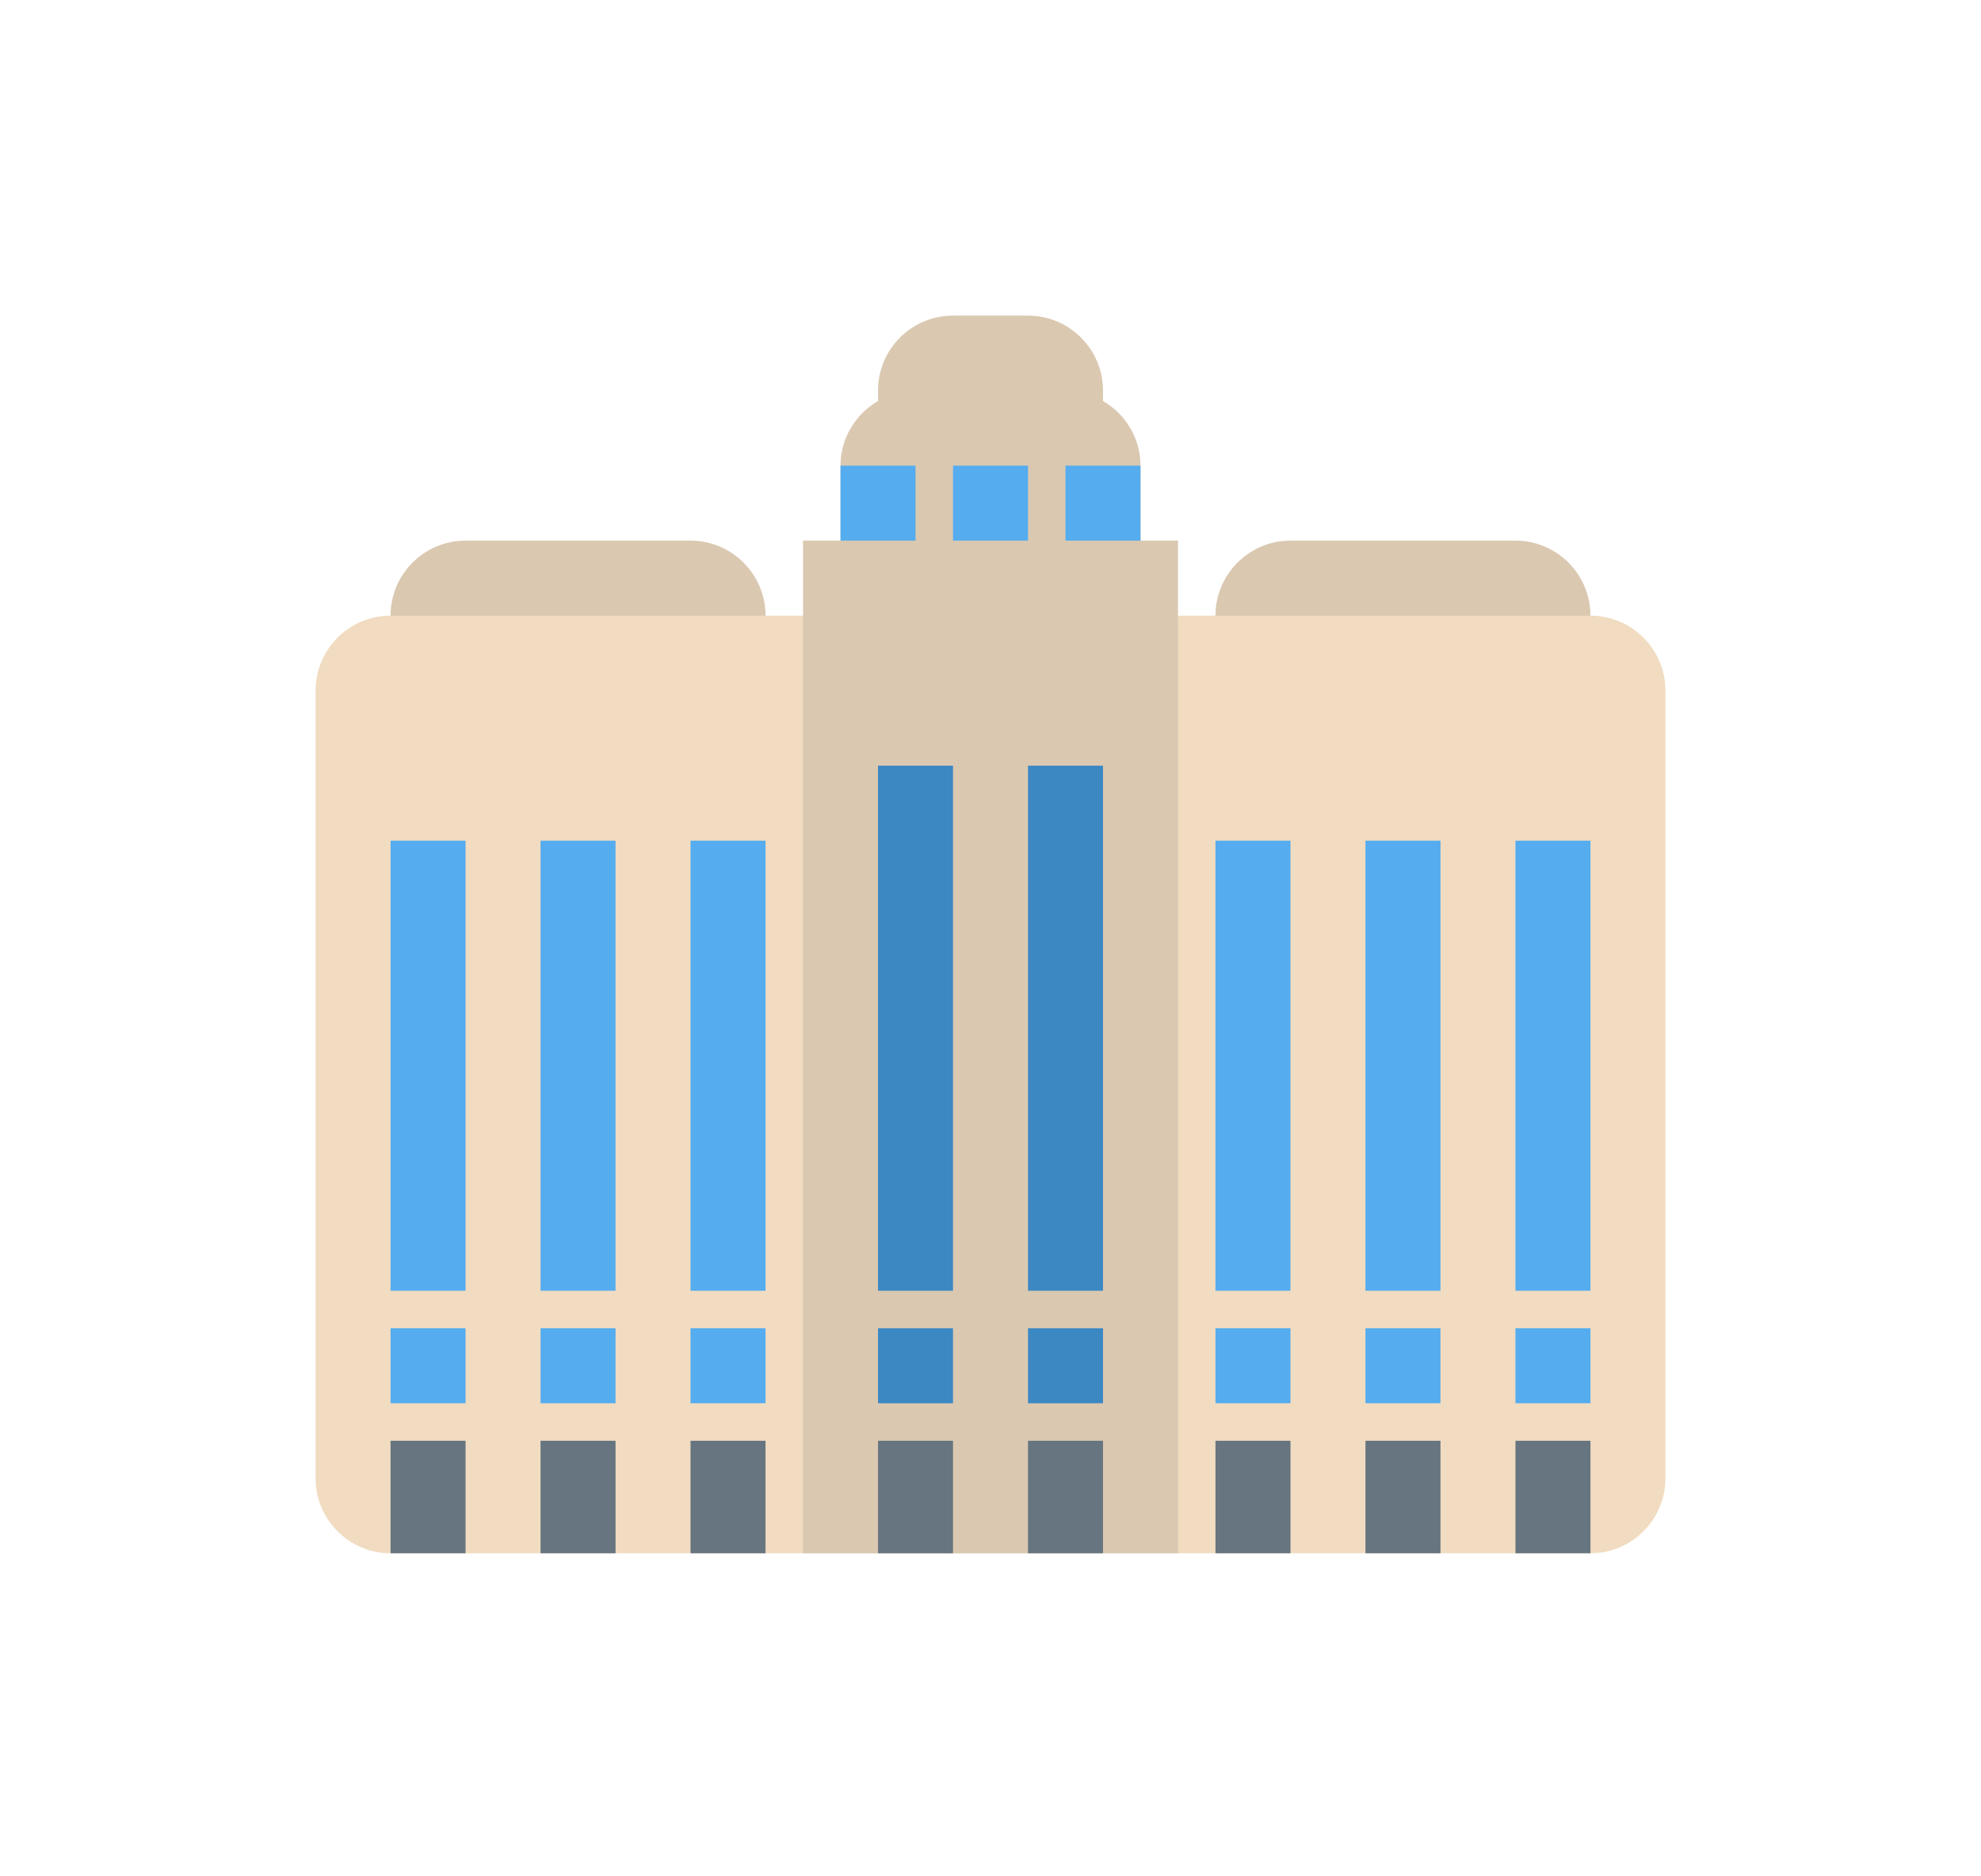
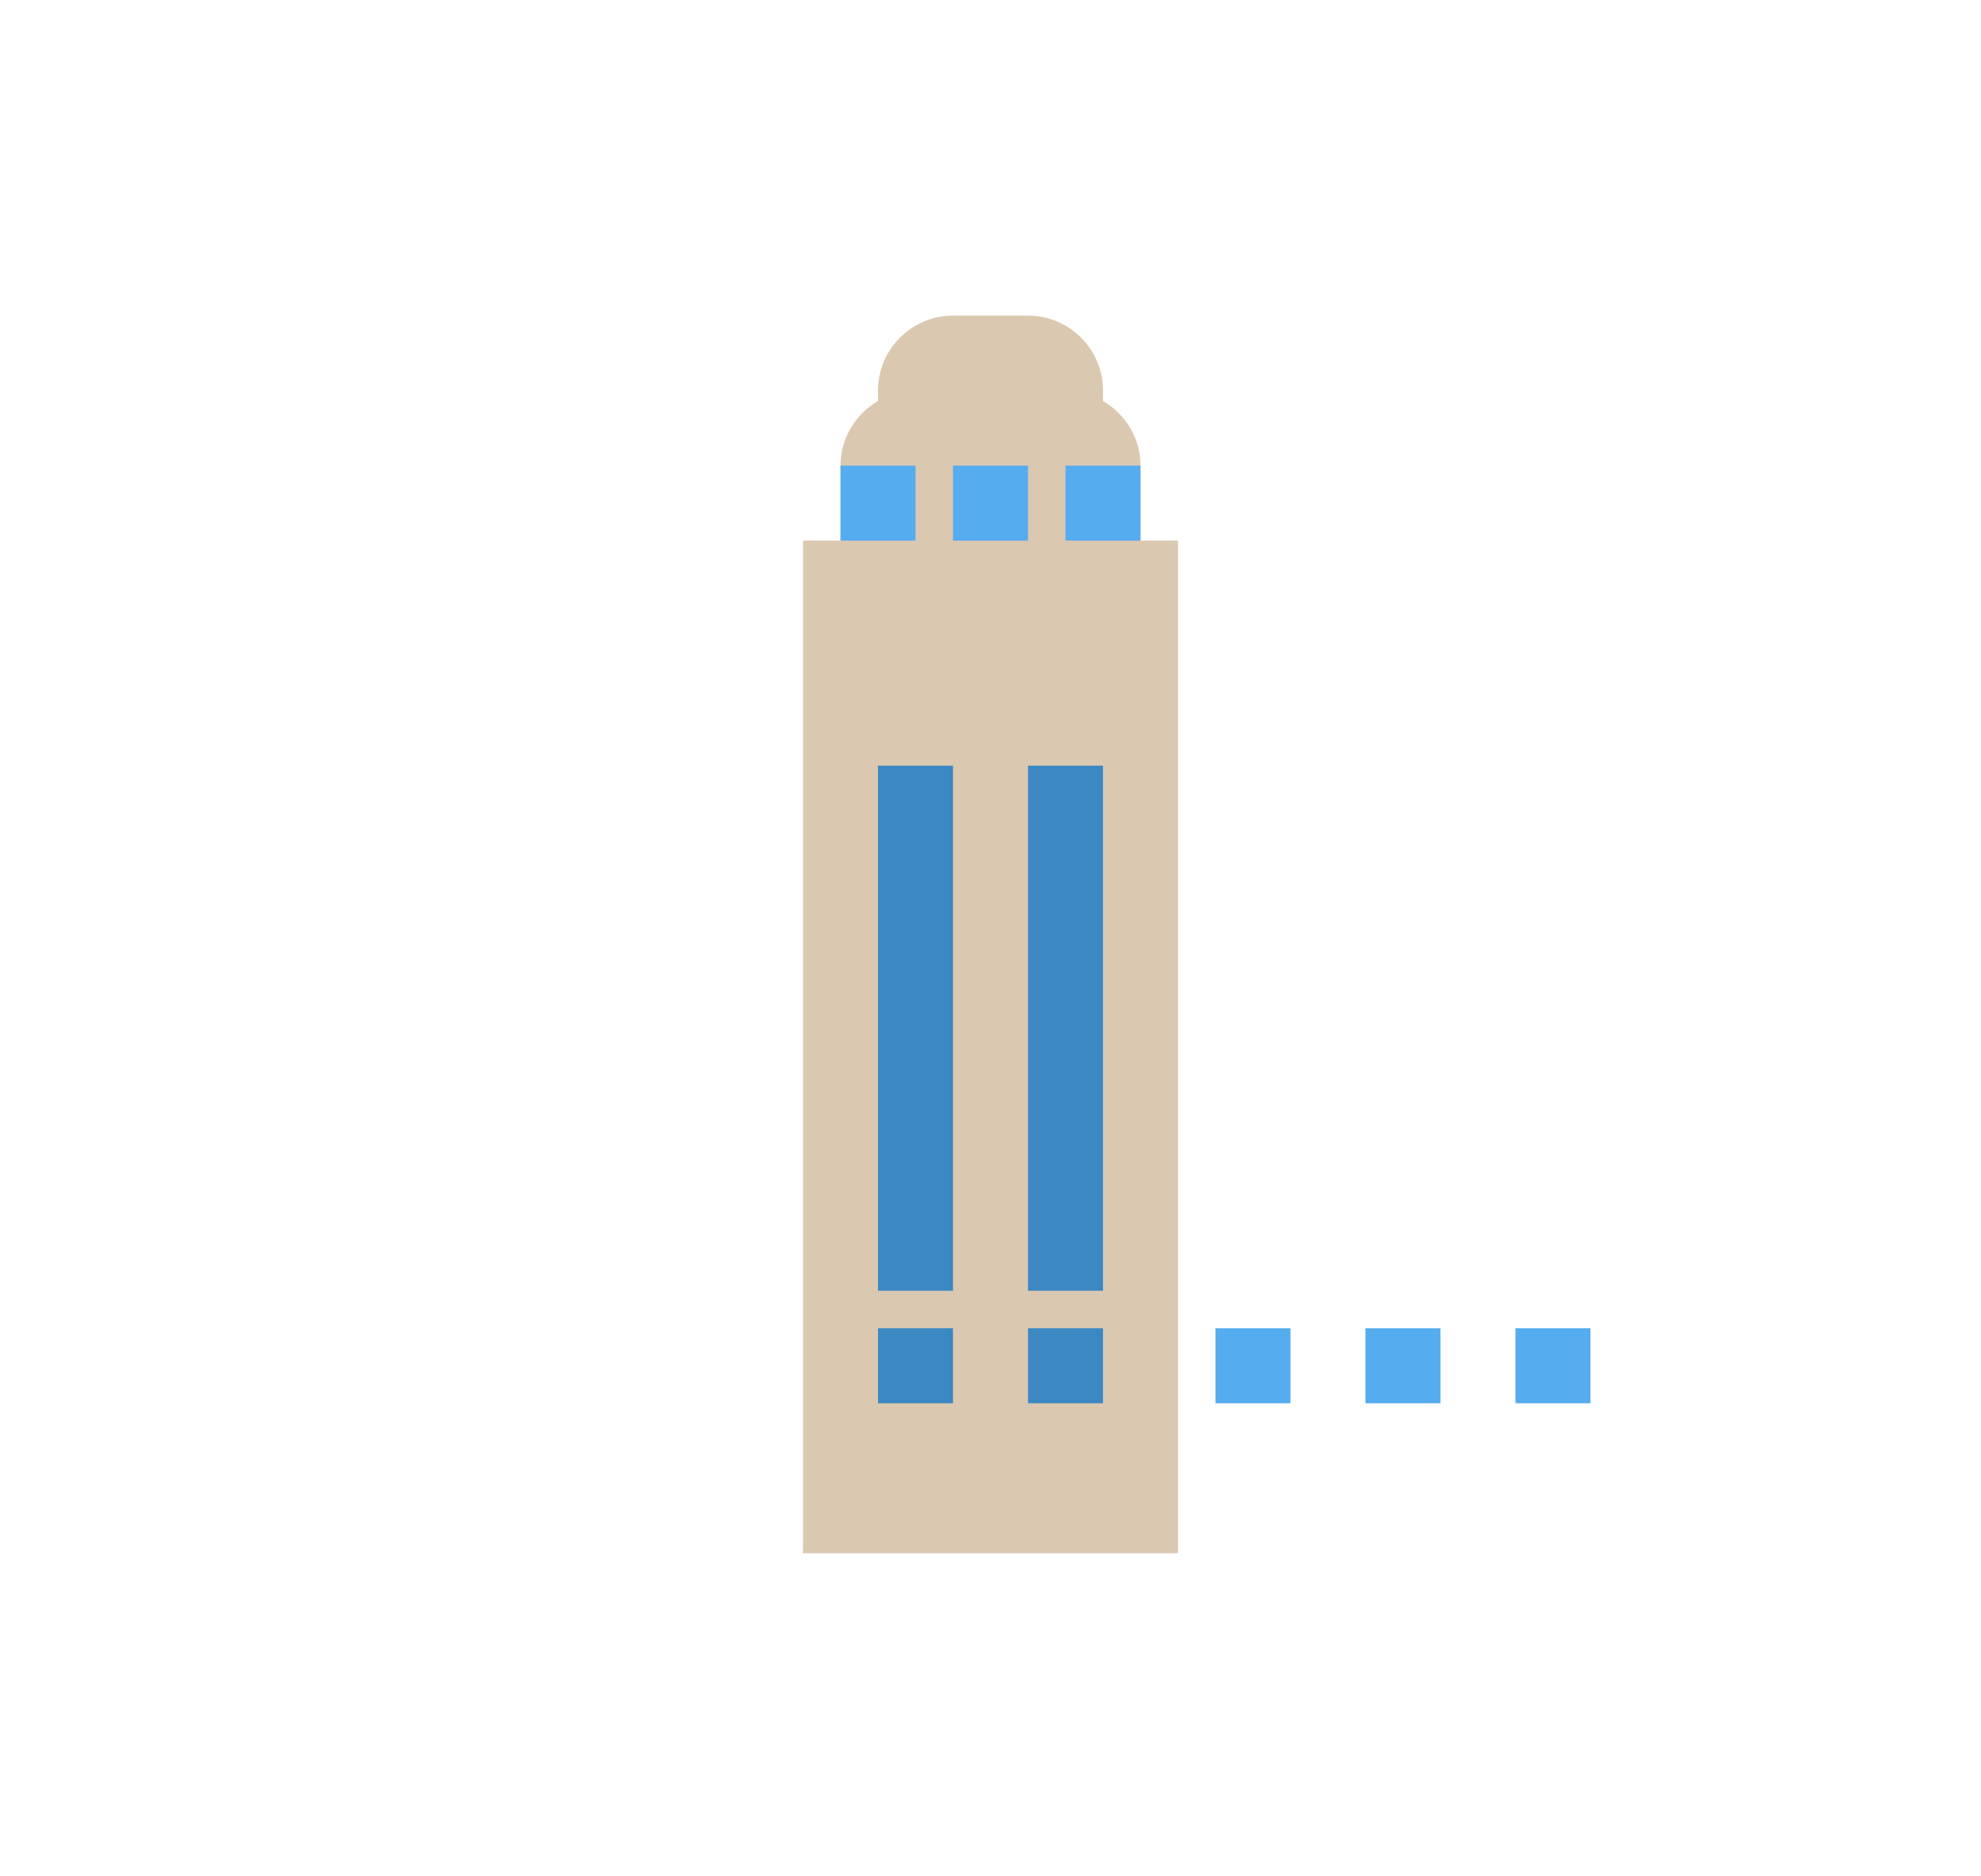
<svg xmlns="http://www.w3.org/2000/svg" width="113" height="107" viewBox="0 0 113 107" fill="none">
  <g filter="url(#filter0_d_222_52)">
-     <path d="M88.722 35.389C88.722 37.75 86.806 39.667 84.445 39.667H71.611C69.25 39.667 67.333 37.75 67.333 35.389V31.111C67.333 28.75 69.25 26.833 71.611 26.833H84.445C86.806 26.833 88.722 28.75 88.722 31.111V35.389ZM41.667 35.389C41.667 37.75 39.75 39.667 37.389 39.667H24.556C22.194 39.667 20.278 37.75 20.278 35.389V31.111C20.278 28.75 22.194 26.833 24.556 26.833H37.389C39.75 26.833 41.667 28.75 41.667 31.111V35.389Z" fill="#DAC8B1" />
-     <path d="M93 80.305C93 82.667 91.084 84.583 88.722 84.583H20.278C17.916 84.583 16 82.667 16 80.305V35.389C16 33.028 17.916 31.111 20.278 31.111H88.722C91.084 31.111 93 33.028 93 35.389V80.305Z" fill="#F1DCC1" />
    <path d="M63.056 26.833V22.556C63.056 20.977 62.192 19.612 60.917 18.87V18.278C60.917 15.916 59 14 56.639 14H52.361C50 14 48.083 15.916 48.083 18.278V18.87C46.811 19.612 45.945 20.977 45.945 22.556V26.833H43.806V84.583H65.195V26.833H63.056Z" fill="#DAC8B1" />
    <path d="M45.944 22.555H50.222V26.833H45.944V22.555ZM58.778 22.555H63.055V26.833H58.778V22.555ZM52.361 22.555H56.639V26.833H52.361V22.555Z" fill="#55ACEE" />
    <path d="M48.084 39.667H52.361V69.611H48.084V39.667ZM56.639 39.667H60.917V69.611H56.639V39.667Z" fill="#3B88C3" />
-     <path d="M67.333 43.944H71.611V69.611H67.333V43.944ZM75.889 43.944H80.167V69.611H75.889V43.944ZM84.445 43.944H88.722V69.611H84.445V43.944ZM20.278 43.944H24.556V69.611H20.278V43.944ZM28.833 43.944H33.111V69.611H28.833V43.944ZM37.389 43.944H41.667V69.611H37.389V43.944ZM20.278 71.75H24.556V76.028H20.278V71.75ZM28.833 71.75H33.111V76.028H28.833V71.75ZM37.389 71.75H41.667V76.028H37.389V71.75Z" fill="#55ACEE" />
    <path d="M48.084 71.75H52.361V76.028H48.084V71.75ZM56.639 71.75H60.917V76.028H56.639V71.75Z" fill="#3B88C3" />
    <path d="M67.333 71.75H71.611V76.028H67.333V71.75ZM75.889 71.75H80.166V76.028H75.889V71.75ZM84.444 71.75H88.722V76.028H84.444V71.75Z" fill="#55ACEE" />
-     <path d="M20.278 78.167H24.556V84.583H20.278V78.167ZM28.833 78.167H33.111V84.583H28.833V78.167ZM37.389 78.167H41.667V84.583H37.389V78.167ZM48.083 78.167H52.361V84.583H48.083V78.167ZM56.639 78.167H60.917V84.583H56.639V78.167ZM67.333 78.167H71.611V84.583H67.333V78.167ZM75.889 78.167H80.167V84.583H75.889V78.167ZM84.445 78.167H88.722V84.583H84.445V78.167Z" fill="#66757F" />
  </g>
  <defs>
    <filter id="filter0_d_222_52" x="0" y="0" width="113" height="106.583" filterUnits="userSpaceOnUse" color-interpolation-filters="sRGB">
      <feFlood flood-opacity="0" result="BackgroundImageFix" />
      <feColorMatrix in="SourceAlpha" type="matrix" values="0 0 0 0 0 0 0 0 0 0 0 0 0 0 0 0 0 0 127 0" result="hardAlpha" />
      <feOffset dx="2" dy="4" />
      <feGaussianBlur stdDeviation="9" />
      <feComposite in2="hardAlpha" operator="out" />
      <feColorMatrix type="matrix" values="0 0 0 0 0 0 0 0 0 0 0 0 0 0 0 0 0 0 0.15 0" />
      <feBlend mode="normal" in2="BackgroundImageFix" result="effect1_dropShadow_222_52" />
      <feBlend mode="normal" in="SourceGraphic" in2="effect1_dropShadow_222_52" result="shape" />
    </filter>
  </defs>
</svg>